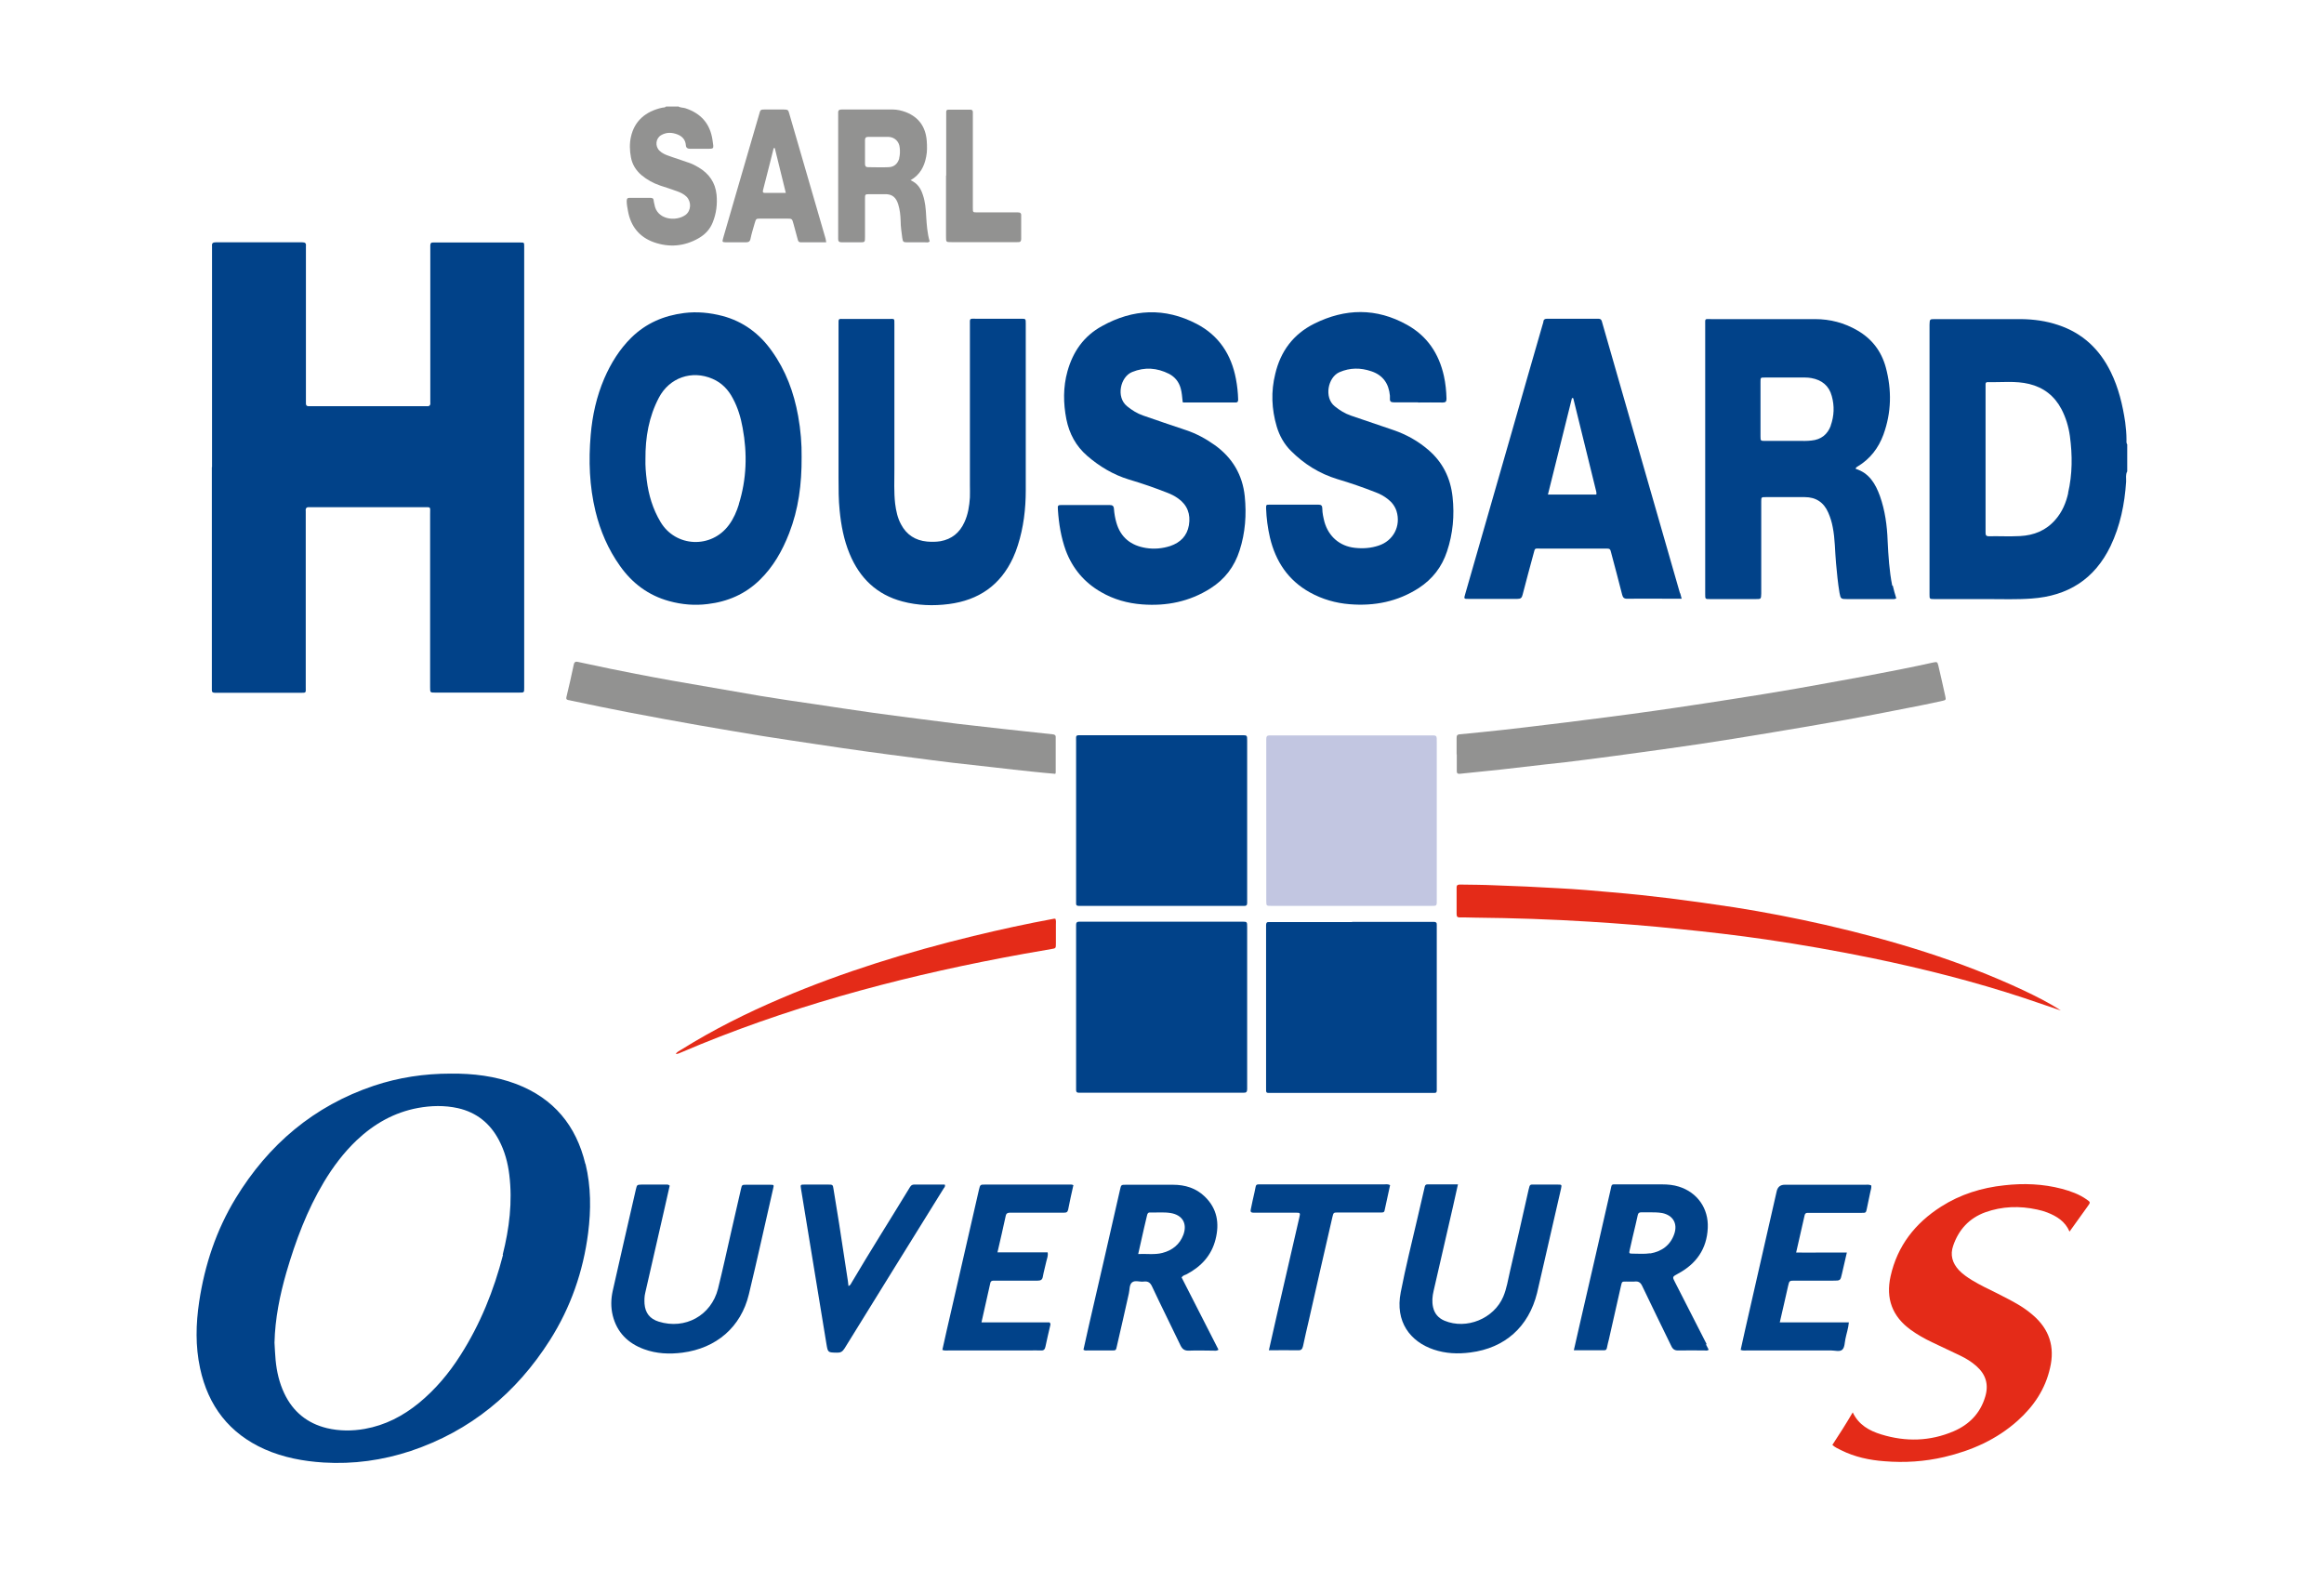
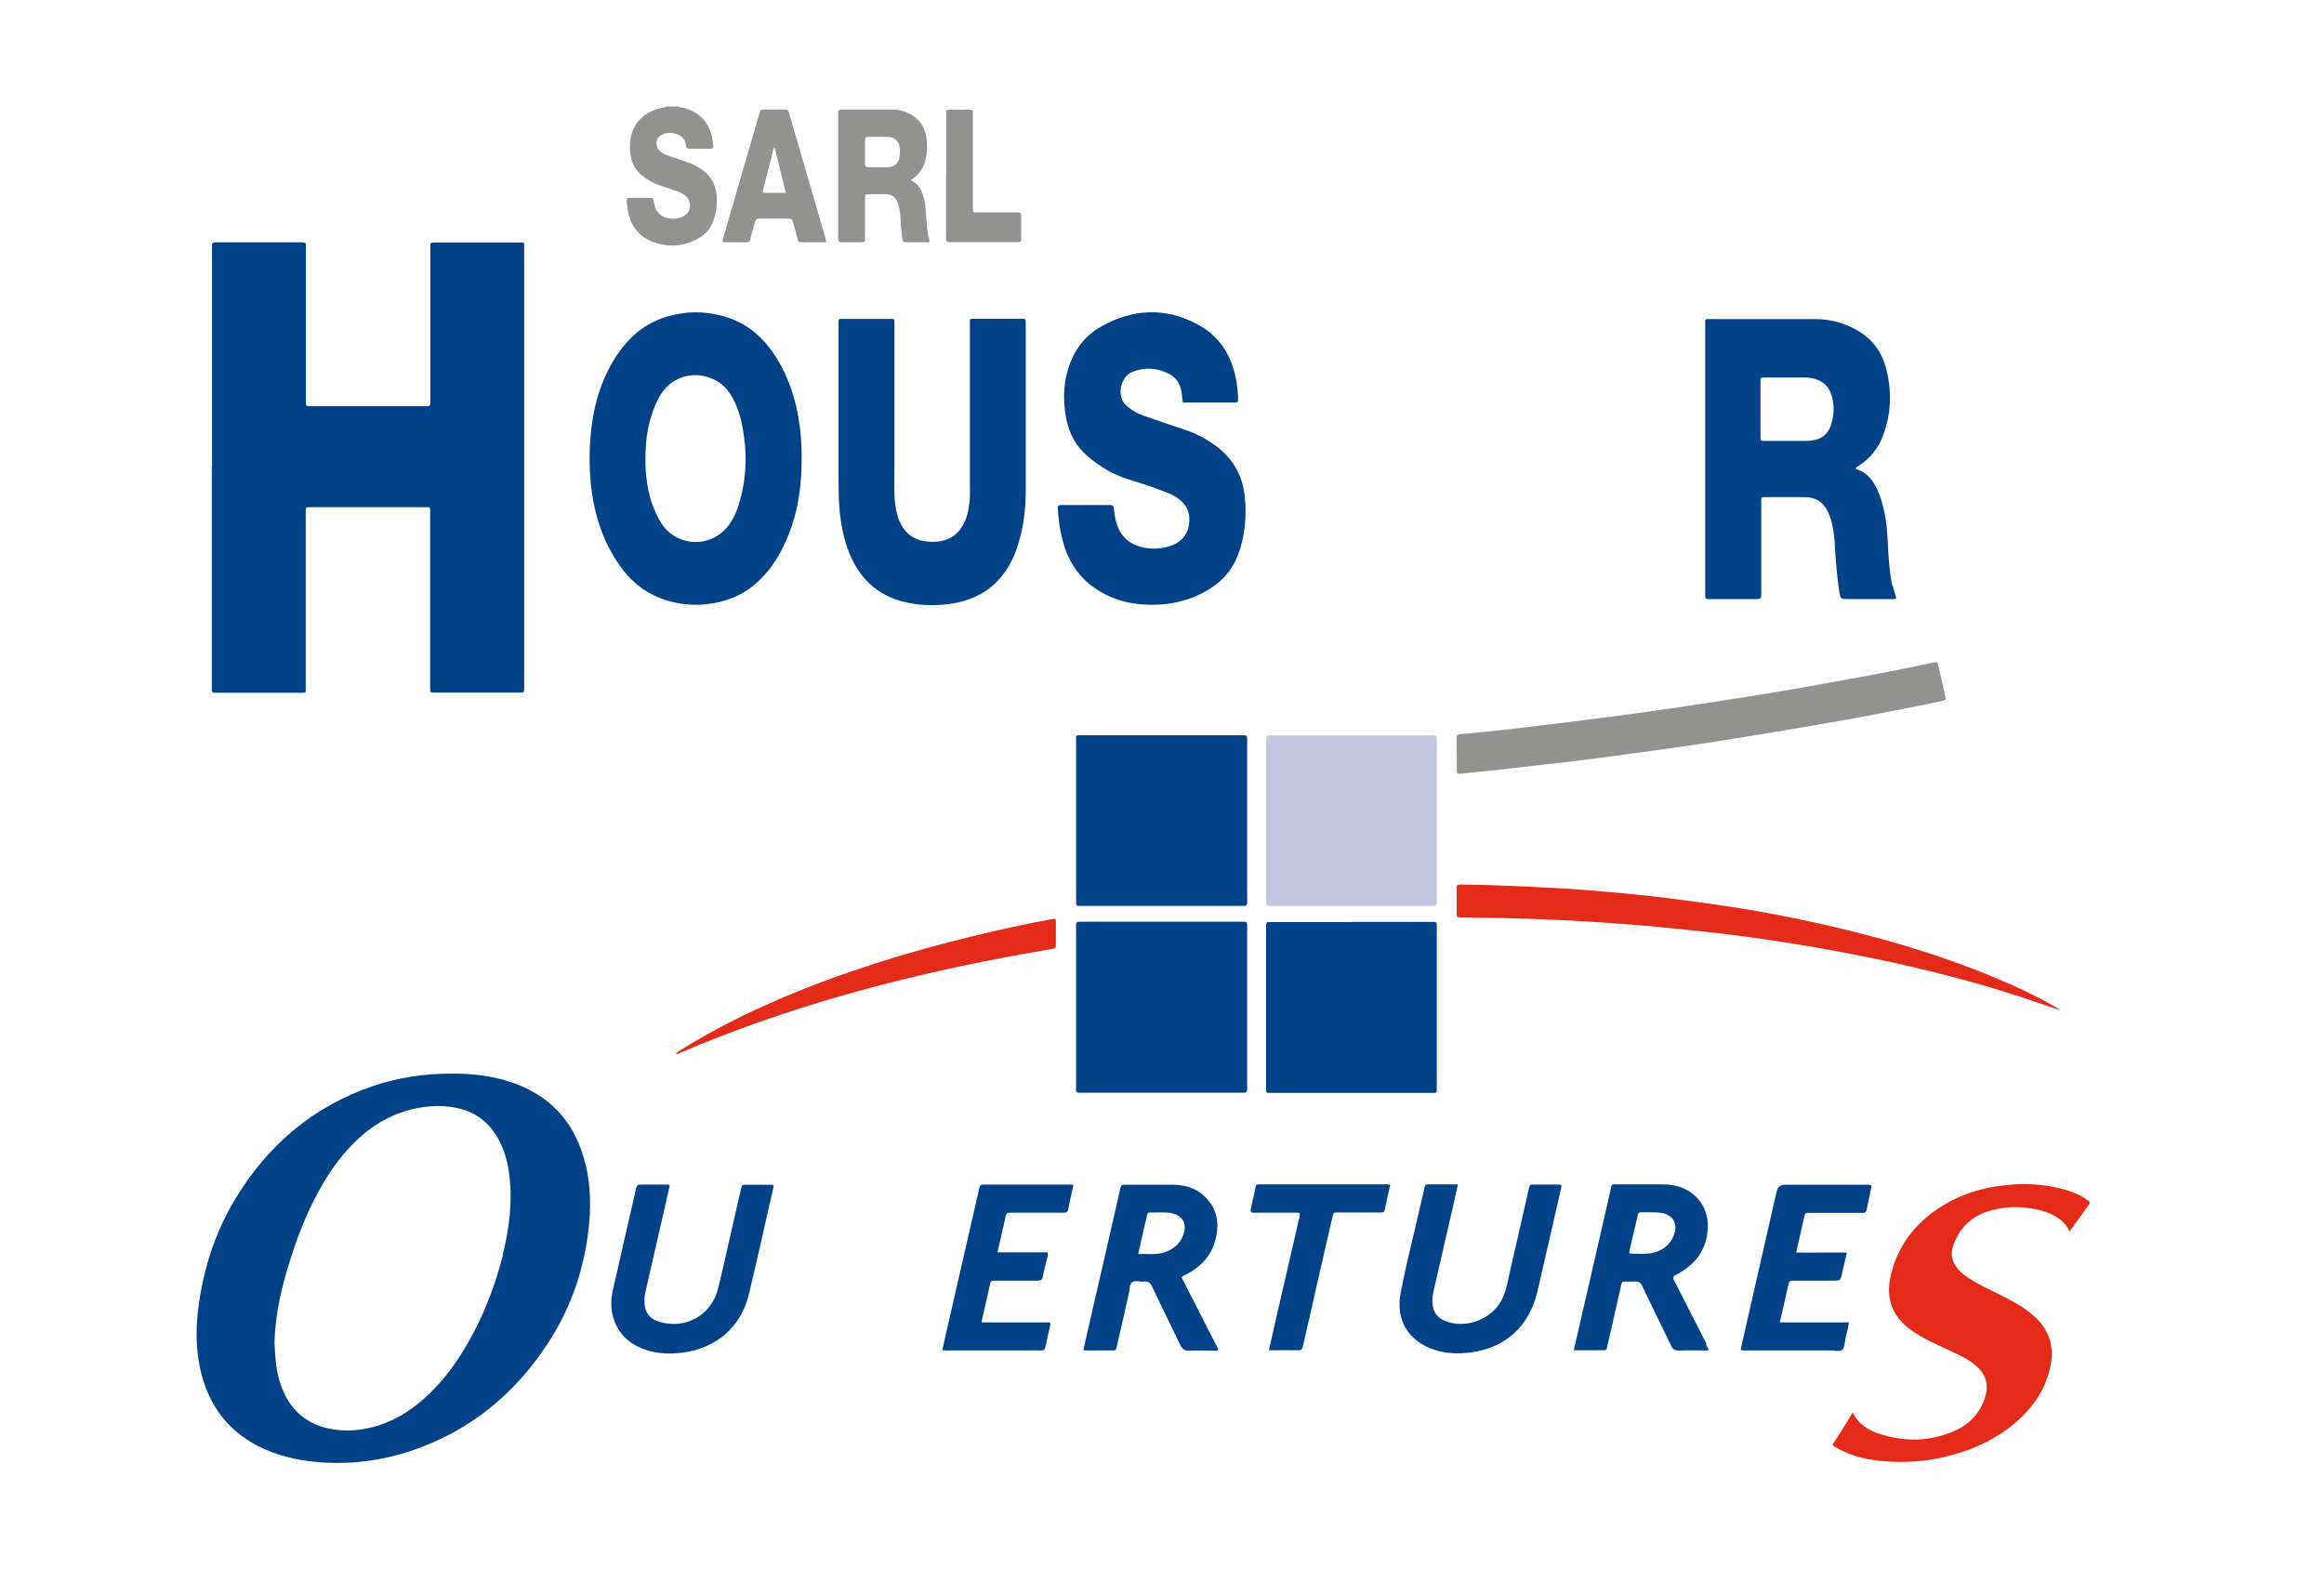
<svg xmlns="http://www.w3.org/2000/svg" id="Calque_1" data-name="Calque 1" viewBox="0 0 126.49 85.41">
  <defs>
    <style>
      .cls-1 {
        fill: #e42b18;
      }

      .cls-2 {
        fill: #014289;
      }

      .cls-3 {
        fill: #929291;
      }

      .cls-4 {
        fill: #c2c6e1;
      }
    </style>
  </defs>
  <path class="cls-3" d="M36.9,5.78c.12,.09,.27,.07,.4,.11,.85,.28,1.35,.84,1.48,1.73,.08,.54,.1,.47-.41,.48-.26,0-.53,0-.79,0-.14,0-.24-.04-.25-.19-.02-.29-.18-.48-.45-.59-.31-.12-.61-.13-.9,.04-.29,.17-.34,.59-.09,.84,.15,.15,.35,.23,.55,.3,.35,.12,.71,.24,1.06,.36,.18,.06,.35,.15,.52,.25,.57,.34,.91,.82,.98,1.48,.05,.52-.01,1.03-.21,1.52-.15,.38-.42,.66-.77,.86-.77,.44-1.59,.51-2.42,.22-.8-.28-1.27-.87-1.42-1.7-.03-.18-.07-.36-.07-.54,0-.13,.04-.19,.17-.18,.37,0,.75,0,1.12,0,.11,0,.17,.03,.18,.15,0,.07,.03,.14,.04,.21,.13,.83,1.16,.95,1.69,.57,.31-.23,.33-.71,.06-.99-.15-.15-.33-.23-.52-.3-.3-.11-.61-.21-.92-.31-.38-.13-.72-.32-1.02-.57-.3-.26-.5-.58-.57-.97-.07-.37-.08-.75,0-1.11,.19-.86,.79-1.39,1.71-1.59,.07-.01,.14,0,.2-.06h.67Z" />
  <path class="cls-2" d="M11.54,25.42c0-3.93,0-7.86,0-11.79,0-.08,0-.16,0-.24-.02-.16,.06-.2,.21-.2,1.57,0,3.13,0,4.7,0,.16,0,.22,.05,.2,.21,0,.07,0,.14,0,.21,0,2.7,0,5.39,0,8.09,0,.07,0,.14,0,.21-.01,.14,.03,.21,.18,.2,.06,0,.12,0,.18,0,2.02,0,4.04,0,6.06,0,.05,0,.1,0,.15,0,.16,.02,.22-.06,.2-.21,0-.07,0-.14,0-.21,0-2.71,0-5.42,0-8.12,0-.07,0-.14,0-.21,0-.11,.04-.17,.16-.16,.02,0,.04,0,.06,0,1.56,0,3.11,0,4.67,0,.22,0,.22,0,.22,.21,0,.05,0,.1,0,.15,0,7.93,0,15.86,0,23.79,0,.03,0,.06,0,.09,0,.26,0,.26-.27,.26-1.53,0-3.05,0-4.58,0-.27,0-.27,0-.27-.29,0-3.14,0-6.28,0-9.43,0-.42,.06-.37-.36-.37-2.02,0-4.04,0-6.06,0-.05,0-.1,0-.15,0-.16-.02-.22,.06-.2,.21,0,.07,0,.14,0,.21,0,3.11,0,6.22,0,9.34,0,.37,.05,.34-.34,.34-1.48,0-2.95,0-4.43,0-.06,0-.12,0-.18,0-.11,0-.17-.04-.16-.16,0-.08,0-.16,0-.24,0-3.96,0-7.92,0-11.88Z" />
-   <path class="cls-2" d="M77.16,21.9c-.43,0-.87,0-1.3,0-.16,0-.22-.05-.21-.21,0-.05,0-.1,0-.15-.06-.66-.38-1.12-1.01-1.33-.59-.2-1.16-.2-1.74,.05-.63,.28-.84,1.38-.26,1.85,.27,.22,.56,.4,.88,.51,.77,.26,1.55,.53,2.32,.79,.7,.24,1.33,.59,1.89,1.07,.79,.67,1.22,1.54,1.33,2.57,.11,1.01,.02,2-.3,2.96-.28,.85-.79,1.51-1.54,2-1.15,.74-2.41,.99-3.76,.88-.76-.06-1.49-.27-2.16-.64-1.19-.66-1.87-1.69-2.18-2.99-.12-.52-.19-1.05-.21-1.59,0-.19,0-.2,.2-.2,.88,0,1.76,0,2.64,0,.16,0,.22,.05,.22,.21,0,.25,.06,.5,.12,.74,.23,.79,.83,1.31,1.65,1.4,.44,.05,.87,.02,1.29-.12,.81-.26,1.23-1.07,.98-1.88-.09-.27-.25-.48-.47-.65-.2-.16-.42-.28-.66-.37-.69-.27-1.38-.51-2.09-.72-.98-.3-1.81-.82-2.53-1.54-.37-.37-.62-.82-.77-1.32-.28-.95-.32-1.91-.08-2.87,.29-1.23,.98-2.16,2.12-2.73,1.69-.84,3.38-.87,5.05,.06,1.1,.61,1.74,1.57,2.01,2.79,.09,.41,.13,.82,.14,1.23,0,.15-.04,.21-.2,.21-.44-.01-.89,0-1.33,0Z" />
  <path class="cls-2" d="M64.37,21.87c-.03-.25-.04-.5-.11-.74-.1-.35-.31-.61-.63-.78-.66-.33-1.32-.38-2.01-.1-.64,.26-.89,1.36-.28,1.86,.27,.22,.56,.4,.88,.51,.77,.27,1.55,.53,2.32,.79,.57,.19,1.09,.47,1.58,.82,.96,.69,1.51,1.62,1.63,2.79,.1,.99,.03,1.98-.28,2.94-.28,.88-.8,1.57-1.59,2.07-1.14,.72-2.38,.97-3.71,.87-.8-.06-1.55-.27-2.24-.67-.91-.52-1.55-1.28-1.92-2.26-.26-.72-.38-1.46-.43-2.22-.02-.25,0-.26,.23-.26,.86,0,1.72,0,2.58,0,.16,0,.23,.05,.24,.21,.02,.25,.06,.5,.13,.74,.23,.82,.8,1.26,1.62,1.39,.44,.07,.89,.03,1.32-.11,.55-.19,.91-.55,1.01-1.13,.1-.6-.08-1.1-.59-1.46-.18-.13-.38-.23-.59-.31-.69-.27-1.38-.51-2.09-.72-.85-.26-1.6-.71-2.27-1.29-.61-.53-.97-1.2-1.13-1.99-.17-.87-.18-1.75,.06-2.61,.3-1.07,.89-1.92,1.88-2.46,1.69-.94,3.42-1.02,5.15-.12,1.21,.63,1.89,1.67,2.14,3,.07,.37,.11,.74,.12,1.11,0,.1-.01,.17-.15,.17-.94,0-1.88,0-2.82,0-.02,0-.04-.02-.06-.03Z" />
  <path class="cls-2" d="M55.83,22.51c0,1.39,0,2.79,0,4.18,0,1.01-.12,2.02-.43,2.99-.07,.23-.16,.46-.26,.68-.69,1.5-1.88,2.31-3.49,2.52-.85,.11-1.7,.08-2.53-.14-1.4-.37-2.33-1.27-2.88-2.6-.31-.75-.46-1.54-.54-2.35-.06-.58-.06-1.17-.06-1.76,0-2.78,0-5.56,0-8.34,0-.37-.03-.33,.32-.33,.81,0,1.62,0,2.43,0,.31,0,.29-.04,.29,.29,0,2.63,0,5.25,0,7.88,0,.63-.03,1.25,.04,1.88,.05,.39,.13,.78,.32,1.13,.3,.57,.78,.88,1.42,.94,.24,.02,.49,.02,.73-.02,.61-.11,1.04-.46,1.3-1.03,.2-.43,.27-.89,.3-1.35,.01-.22,0-.44,0-.67,0-2.9,0-5.8,0-8.7,0-.41-.04-.36,.35-.36,.81,0,1.62,0,2.43,0,.26,0,.26,0,.26,.26,0,1.63,0,3.25,0,4.88h0Z" />
  <path class="cls-2" d="M63.22,59.48c-1.43,0-2.87,0-4.3,0-.07,0-.14,0-.21,0-.11,0-.14-.05-.14-.15,0-.05,0-.1,0-.15,0-2.9,0-5.8,0-8.7,0-.05,0-.1,0-.15,0-.12,.06-.16,.17-.16,.07,0,.14,0,.21,0,2.86,0,5.72,0,8.58,0,.02,0,.04,0,.06,0,.29,0,.29,0,.29,.3,0,2.76,0,5.51,0,8.27,0,.18,0,.36,0,.55,0,.15-.06,.2-.2,.19-.08,0-.16,0-.24,0-1.4,0-2.81,0-4.21,0Z" />
  <path class="cls-2" d="M63.22,49.31c-1.43,0-2.87,0-4.3,0-.07,0-.14,0-.21,0-.1,0-.15-.04-.14-.14,0-.06,0-.12,0-.18,0-2.88,0-5.76,0-8.63,0-.36-.05-.34,.35-.34,2.87,0,5.74,0,8.6,0,.02,0,.04,0,.06,0,.3,0,.3,0,.3,.3,0,2.9,0,5.8,0,8.69,0,.05,0,.1,0,.15,0,.12-.06,.16-.17,.15-.07,0-.14,0-.21,0-1.42,0-2.85,0-4.27,0Z" />
  <path class="cls-2" d="M73.59,50.18c1.41,0,2.83,0,4.24,0,.07,0,.14,0,.21,0,.11,0,.17,.04,.16,.16,0,.06,0,.12,0,.18,0,2.87,0,5.74,0,8.61,0,.41,.04,.36-.35,.36-2.87,0-5.74,0-8.61,0-.36,0-.33,.04-.33-.32,0-2.89,0-5.78,0-8.67,0-.05,0-.1,0-.15,0-.11,.04-.17,.16-.16,.07,0,.14,0,.21,0,1.44,0,2.87,0,4.31,0Z" />
  <path class="cls-4" d="M68.92,44.64c0-1.4,0-2.81,0-4.21,0-.07,0-.14,0-.21,0-.12,.04-.19,.17-.19,.07,0,.14,0,.21,0,2.84,0,5.68,0,8.52,0,.4,0,.38-.02,.38,.38,0,2.84,0,5.68,0,8.52,0,.41,.03,.38-.37,.38-2.84,0-5.68,0-8.52,0-.04,0-.08,0-.12,0-.26,0-.27,0-.27-.27,0-1.46,0-2.93,0-4.39Z" />
  <path class="cls-1" d="M99.72,78.67c.38-.58,.76-1.17,1.12-1.79,.32,.68,.9,1,1.55,1.2,1.33,.41,2.65,.38,3.94-.17,.84-.36,1.45-.97,1.72-1.88,.2-.66,.04-1.21-.48-1.67-.26-.23-.55-.41-.86-.56-.52-.25-1.04-.49-1.56-.74-.4-.19-.79-.41-1.15-.67-1.01-.73-1.37-1.71-1.1-2.92,.37-1.66,1.34-2.89,2.75-3.79,1.05-.67,2.21-1.03,3.44-1.16,1.05-.12,2.1-.08,3.13,.19,.48,.13,.94,.29,1.35,.58,.22,.15,.21,.16,.06,.37-.32,.45-.65,.9-.99,1.38-.24-.56-.7-.84-1.21-1.04-.18-.07-.36-.12-.55-.16-.96-.21-1.91-.18-2.83,.15-.87,.32-1.44,.94-1.74,1.81-.18,.51-.05,.95,.31,1.34,.21,.22,.46,.39,.72,.55,.43,.26,.89,.48,1.34,.7,.43,.22,.87,.44,1.28,.69,.24,.15,.47,.32,.68,.5,.9,.77,1.21,1.73,.94,2.88-.26,1.16-.89,2.09-1.76,2.87-1.15,1.03-2.51,1.63-4,1.98-1.07,.25-2.16,.32-3.25,.23-.82-.06-1.62-.23-2.36-.6-.16-.08-.33-.15-.48-.29Z" />
-   <path class="cls-3" d="M57.41,42.12c-.41-.04-.83-.07-1.25-.12-.66-.07-1.32-.14-1.98-.22-.77-.09-1.54-.17-2.32-.26-.73-.09-1.46-.18-2.19-.28-.83-.11-1.66-.21-2.49-.33-.92-.13-1.84-.26-2.75-.4-.99-.15-1.97-.29-2.96-.45-1.14-.19-2.29-.38-3.43-.58-1.27-.22-2.54-.46-3.81-.7-1.05-.2-2.09-.42-3.14-.64-.05-.01-.1-.03-.15-.03-.1-.02-.14-.06-.11-.17,.14-.59,.28-1.18,.4-1.77,.04-.18,.15-.16,.27-.13,.58,.12,1.16,.25,1.75,.37,1.47,.3,2.95,.58,4.43,.83,1.23,.21,2.46,.43,3.7,.64,.98,.16,1.97,.31,2.96,.45,1.04,.16,2.07,.31,3.11,.46,.83,.12,1.66,.22,2.49,.33,.73,.09,1.46,.19,2.19,.28,.79,.09,1.58,.18,2.38,.27,.92,.1,1.85,.2,2.77,.3,.12,.01,.19,.04,.18,.18,0,.64,0,1.27,0,1.91,0,.02-.02,.04-.03,.07Z" />
  <path class="cls-3" d="M79.28,41.06c0-.29,0-.59,0-.88,0-.13,.02-.2,.18-.21,.78-.07,1.57-.16,2.35-.24,.79-.09,1.58-.18,2.37-.28,.7-.08,1.4-.17,2.1-.26,.85-.11,1.7-.21,2.55-.33,.8-.11,1.6-.22,2.4-.34,1.01-.15,2.01-.3,3.02-.46,1.17-.18,2.33-.37,3.49-.57,1.27-.22,2.54-.46,3.81-.69,1.23-.23,2.46-.47,3.68-.74,.2-.04,.22-.03,.27,.17,.13,.56,.26,1.12,.38,1.68,.04,.18,.03,.2-.16,.24-.39,.09-.79,.17-1.18,.25-1.34,.26-2.67,.53-4.01,.77-1.46,.26-2.92,.51-4.38,.75-1.21,.2-2.43,.4-3.64,.58-1.06,.16-2.12,.3-3.18,.45-1,.14-2,.27-3,.4-.74,.1-1.48,.18-2.22,.26-.81,.09-1.62,.19-2.43,.28-.74,.08-1.49,.15-2.23,.23-.14,.01-.16-.05-.16-.15,0-.3,0-.61,0-.91Z" />
  <path class="cls-1" d="M112.15,55c-.66-.22-1.31-.45-1.97-.67-2.72-.9-5.5-1.6-8.3-2.18-1.91-.39-3.83-.73-5.75-1.01-1.57-.23-3.14-.41-4.72-.57-1.63-.17-3.26-.3-4.89-.4-2.08-.13-4.16-.2-6.24-.22-.27,0-.55-.02-.82-.01-.13,0-.18-.04-.18-.18,0-.48,0-.97,0-1.45,0-.14,.07-.16,.19-.16,.63,.01,1.25,.01,1.88,.04,1.16,.04,2.32,.09,3.48,.16,.97,.05,1.93,.13,2.9,.22,1.06,.09,2.11,.2,3.16,.33,1.17,.15,2.34,.31,3.51,.49,1.65,.26,3.3,.58,4.93,.95,3.71,.85,7.35,1.95,10.81,3.57,.69,.33,1.38,.67,2.02,1.09Z" />
  <path class="cls-2" d="M79.35,64.48c-.1,.43-.18,.82-.27,1.21-.35,1.52-.7,3.05-1.05,4.57-.07,.3-.1,.59-.03,.9,.08,.35,.29,.59,.62,.73,1.2,.5,2.69-.11,3.2-1.31,.19-.45,.26-.93,.37-1.4,.34-1.47,.68-2.95,1.01-4.43,.07-.31,.08-.27,.36-.27,.4,0,.81,0,1.21,0,.24,0,.24,0,.19,.24-.31,1.34-.61,2.67-.92,4.01-.13,.55-.25,1.1-.38,1.65-.46,1.85-1.75,3-3.63,3.24-.68,.09-1.35,.06-2-.16-1.27-.43-2.11-1.51-1.79-3.12,.26-1.34,.59-2.66,.9-3.99,.13-.56,.26-1.12,.39-1.68,.02-.1,.03-.2,.17-.2,.54,0,1.09,0,1.66,0Z" />
  <path class="cls-2" d="M36.45,64.54c-.1,.45-.21,.91-.31,1.37-.34,1.49-.68,2.97-1.02,4.46-.05,.2-.05,.4-.04,.6,.04,.5,.29,.82,.77,.97,1.44,.45,2.86-.33,3.23-1.79,.26-1.05,.49-2.1,.73-3.16,.17-.76,.35-1.51,.52-2.27,.05-.23,.06-.23,.3-.23,.42,0,.85,0,1.27,0,.23,0,.23,0,.18,.21-.44,1.92-.86,3.84-1.32,5.75-.43,1.79-1.77,2.94-3.62,3.18-.71,.09-1.41,.06-2.09-.19-.87-.32-1.47-.91-1.7-1.83-.11-.45-.1-.9,0-1.35,.41-1.84,.84-3.68,1.26-5.52,.06-.25,.06-.25,.31-.26,.43,0,.87,0,1.3,0,.07,0,.14-.02,.22,.05Z" />
  <path class="cls-2" d="M58.42,64.52c-.1,.45-.2,.88-.28,1.31-.03,.14-.08,.18-.22,.18-.4,0-.81,0-1.21,0-.58,0-1.15,0-1.73,0-.13,0-.21,.03-.24,.17-.14,.65-.29,1.3-.45,1.99,.32,0,.62,0,.91,0,.3,0,.61,0,.91,0h.91c.04,.19-.04,.34-.07,.49-.06,.28-.14,.55-.19,.83-.03,.18-.12,.22-.29,.22-.73,0-1.45,0-2.18,0-.07,0-.14,0-.21,0-.1,0-.16,.03-.18,.13-.16,.71-.32,1.41-.48,2.14h3.7c.08,.07,.05,.13,.04,.18-.09,.38-.18,.77-.26,1.15-.03,.14-.09,.21-.24,.2-.22-.01-.44,0-.67,0-1.45,0-2.91,0-4.36,0-.11,0-.22,.02-.34-.03,.16-.72,.32-1.44,.49-2.16,.5-2.18,1-4.37,1.5-6.55,.07-.29,.07-.29,.34-.29,1.52,0,3.03,0,4.55,0,.08,0,.16-.02,.27,.04Z" />
  <path class="cls-2" d="M101.84,64.51c.04,.14-.03,.28-.05,.41-.06,.29-.12,.57-.18,.86-.05,.24-.05,.24-.29,.24-.91,0-1.82,0-2.73,0-.07,0-.14,0-.21,0-.09,0-.14,.04-.16,.14-.15,.66-.3,1.32-.46,2.02,.48,.01,.93,0,1.37,0,.45,0,.91,0,1.39,0-.09,.41-.18,.79-.27,1.17-.08,.36-.09,.36-.47,.36-.7,0-1.39,0-2.09,0-.3,0-.3,0-.37,.3-.15,.65-.29,1.3-.45,1.97h3.76c-.03,.33-.13,.61-.19,.91-.04,.2-.04,.45-.16,.57-.14,.14-.4,.05-.61,.05-1.53,0-3.05,0-4.58,0-.11,0-.22,.02-.35-.03,.09-.39,.17-.78,.26-1.17,.57-2.49,1.13-4.98,1.7-7.46q.08-.36,.44-.36c1.45,0,2.91,0,4.36,0,.11,0,.22-.02,.33,.03Z" />
-   <path class="cls-2" d="M46.19,70c.11-.05,.12-.12,.16-.18,1.02-1.73,2.1-3.43,3.14-5.14,.06-.1,.11-.2,.27-.2,.55,0,1.11,0,1.66,0,.05,.11-.03,.16-.07,.23-1.8,2.9-3.6,5.8-5.39,8.7-.11,.17-.22,.23-.41,.22-.49-.01-.49,0-.57-.48-.46-2.81-.92-5.62-1.38-8.42-.04-.25-.04-.25,.21-.25,.41,0,.83,0,1.24,0,.28,0,.28,0,.32,.27,.1,.62,.2,1.23,.3,1.85,.16,1.05,.32,2.09,.48,3.14,.01,.08,.02,.16,.03,.26Z" />
  <path class="cls-2" d="M69.06,73.51c.15-.66,.29-1.28,.43-1.9,.41-1.78,.82-3.56,1.23-5.34,.06-.25,.05-.26-.2-.26-.7,0-1.39,0-2.09,0-.07,0-.14,0-.21,0-.15,0-.17-.07-.14-.19,.07-.31,.12-.61,.2-.92,.12-.49-.02-.43,.54-.43,2.16,0,4.33,0,6.49,0,.11,0,.22-.03,.35,.04-.1,.46-.2,.92-.3,1.38-.02,.11-.1,.11-.18,.11-.18,0-.36,0-.55,0-.6,0-1.19,0-1.79,0-.26,0-.26,0-.32,.25-.43,1.87-.86,3.74-1.28,5.61-.11,.47-.22,.94-.32,1.42-.04,.17-.11,.23-.28,.22-.5-.01-1.01,0-1.56,0Z" />
  <path class="cls-1" d="M36.77,57.37c.09-.12,.21-.17,.32-.24,1.73-1.08,3.55-1.99,5.43-2.79,3.38-1.44,6.89-2.52,10.46-3.39,1.45-.35,2.91-.67,4.38-.94,.02,0,.04,0,.08,0,.05,.1,.03,.21,.03,.31,0,.34,0,.69,0,1.03,0,.27,0,.27-.25,.31-.5,.09-.99,.17-1.49,.26-6.02,1.09-11.91,2.61-17.59,4.92-.39,.16-.78,.33-1.17,.49-.05,.02-.11,.05-.19,.03Z" />
  <path class="cls-3" d="M51.5,9.56c0-1.08,0-2.16,0-3.24,0-.08,0-.16,0-.24,0-.07,.04-.11,.11-.11,.4,0,.81,0,1.21,0,.09,0,.13,.05,.13,.13,0,.08,0,.16,0,.24,0,1.6,0,3.19,0,4.79,0,.07,0,.14,0,.21,0,.21,0,.22,.23,.22,.55,0,1.09,0,1.64,0,.19,0,.38,0,.58,0,.12,0,.19,.04,.18,.17,0,.42,0,.85,0,1.27,0,.16-.07,.19-.21,.18-.28,0-.57,0-.85,0-.91,0-1.82,0-2.73,0-.3,0-.3,0-.3-.3,0-1.11,0-2.22,0-3.33Z" />
-   <path class="cls-2" d="M115.79,24.21c-.07-.09-.05-.19-.05-.29,0-.31-.03-.62-.07-.94-.14-.94-.36-1.86-.78-2.72-.61-1.25-1.54-2.13-2.87-2.57-.65-.22-1.32-.31-2-.32-1.57,0-3.13,0-4.7,0-.29,0-.29,0-.3,.3,0,.03,0,.06,0,.09v14.45c0,.05,0,.1,0,.15,0,.24,0,.25,.26,.25,.96,0,1.92,0,2.88,0,.81,0,1.62,.03,2.42-.03,1.97-.14,3.42-1.05,4.29-2.85,.53-1.11,.77-2.29,.85-3.51,.01-.19-.04-.38,.06-.56v-1.46Zm-3.22,2.62c-.12,.54-.33,1.04-.7,1.46-.51,.59-1.17,.85-1.92,.89-.56,.03-1.13,0-1.7,.01-.16,0-.18-.07-.18-.2,0-.84,0-1.68,0-2.51,0-.49,0-.99,0-1.48,0-1.28,0-2.57,0-3.85,0-.08,0-.16,0-.24,0-.08,.04-.11,.11-.11,.76,.02,1.52-.08,2.26,.1,.79,.19,1.38,.65,1.76,1.37,.24,.46,.39,.96,.46,1.47,.14,1.04,.14,2.07-.1,3.1Z" />
  <path class="cls-2" d="M31.86,63.36c-.5-2.09-1.72-3.57-3.75-4.35-1.16-.44-2.37-.58-3.57-.57-1.45,0-2.84,.21-4.19,.66-3.27,1.1-5.74,3.2-7.52,6.12-1.06,1.74-1.69,3.64-1.99,5.64-.18,1.21-.21,2.41,.05,3.62,.44,2.05,1.59,3.55,3.52,4.41,1.02,.45,2.1,.65,3.2,.72,1.62,.1,3.21-.12,4.75-.63,3.25-1.09,5.74-3.15,7.57-6.03,1.13-1.78,1.81-3.73,2.08-5.83,.16-1.26,.16-2.52-.14-3.76Zm-4.48,4.94c-.5,1.94-1.24,3.78-2.32,5.47-.62,.98-1.36,1.86-2.26,2.6-.87,.71-1.83,1.21-2.95,1.41-.68,.12-1.37,.12-2.05-.04-1.08-.26-1.86-.9-2.33-1.9-.27-.57-.41-1.18-.47-1.81-.03-.31-.04-.62-.06-.94,.03-1.31,.29-2.59,.65-3.84,.5-1.71,1.12-3.37,2.04-4.91,.5-.83,1.07-1.59,1.77-2.26,.95-.9,2.05-1.53,3.35-1.77,.72-.13,1.44-.15,2.17,.01,1.02,.23,1.76,.83,2.24,1.75,.31,.59,.48,1.22,.56,1.88,.18,1.47,0,2.92-.36,4.35Z" />
  <path class="cls-2" d="M102.99,31.88c-.16-.8-.21-1.62-.25-2.44-.03-.83-.14-1.65-.42-2.44-.24-.66-.58-1.25-1.32-1.48,.01-.09,.07-.1,.11-.13,.68-.41,1.13-1,1.4-1.73,.44-1.21,.46-2.43,.13-3.66-.24-.88-.75-1.55-1.54-2.01-.72-.42-1.49-.62-2.31-.62-1.88,0-3.76,0-5.64,0-.38,0-.34-.06-.34,.33,0,3.34,0,6.69,0,10.03,0,1.54,0,3.07,0,4.61,0,.27,0,.27,.26,.27,.83,0,1.66,0,2.49,0,.29,0,.29,0,.3-.3,0-.19,0-.38,0-.58,0-1.47,0-2.95,0-4.42,0-.25,0-.25,.25-.25,.71,0,1.41,0,2.12,0,.61,0,1.04,.29,1.28,.85,.11,.25,.19,.51,.24,.78,.13,.65,.12,1.31,.18,1.96,.05,.54,.1,1.09,.19,1.62,.06,.33,.08,.34,.42,.34,.8,0,1.6,0,2.39,0,.09,0,.18,.02,.28-.04-.07-.23-.14-.46-.19-.69Zm-3.34-8.72c-.18,.49-.53,.77-1.06,.82-.24,.03-.48,.02-.73,.02-.6,0-1.19,0-1.79,0-.24,0-.25,0-.25-.25,0-.49,0-.99,0-1.48s0-.99,0-1.48c0-.24,0-.24,.23-.24,.74,0,1.47,0,2.21,0,.11,0,.22,.01,.33,.03,.56,.1,.96,.41,1.11,.98,.15,.54,.13,1.08-.06,1.61Z" />
  <path class="cls-2" d="M43.44,22.64c-.23-1.28-.67-2.47-1.43-3.53-.67-.95-1.56-1.61-2.68-1.91-.69-.18-1.39-.25-2.1-.16-1.1,.14-2.06,.55-2.86,1.33-.65,.64-1.12,1.4-1.48,2.23-.42,.98-.65,2.01-.74,3.08-.12,1.4-.07,2.78,.26,4.15,.26,1.07,.69,2.07,1.33,2.97,.67,.95,1.55,1.61,2.68,1.92,.69,.19,1.39,.25,2.1,.16,1.09-.13,2.04-.54,2.83-1.31,.74-.72,1.23-1.59,1.6-2.54,.51-1.31,.69-2.67,.68-4.16,.01-.68-.05-1.46-.19-2.23Zm-3.22,4.8c-.13,.41-.29,.79-.55,1.14-.96,1.3-2.9,1.21-3.72-.17-.42-.7-.65-1.47-.75-2.28-.05-.39-.08-.78-.07-1.12-.01-1.22,.19-2.33,.73-3.36,.57-1.09,1.79-1.52,2.92-1.03,.51,.22,.86,.59,1.11,1.07,.27,.5,.43,1.04,.53,1.6,.26,1.4,.22,2.79-.21,4.16Z" />
-   <path class="cls-2" d="M91.44,32.3c-1.11-3.85-2.21-7.7-3.32-11.55-.3-1.06-.61-2.11-.91-3.17-.03-.11-.04-.23-.22-.23-.93,0-1.86,0-2.79,0-.13,0-.19,.05-.2,.17,0,.05-.03,.1-.04,.15-.56,1.94-1.12,3.88-1.67,5.82-.85,2.95-1.69,5.89-2.54,8.84-.08,.27-.08,.27,.19,.27,.88,0,1.76,0,2.64,0,.18,0,.25-.05,.29-.22,.19-.75,.4-1.5,.6-2.25,.08-.31,.06-.27,.34-.27,1.18,0,2.36,0,3.55,0,.27,0,.28,0,.34,.26,.2,.75,.4,1.5,.59,2.25,.04,.16,.11,.23,.29,.22,.75-.01,1.5,0,2.24,0h.71c-.04-.13-.06-.22-.08-.3Zm-4.59-5.38h-2.6c.44-1.76,.87-3.51,1.31-5.26,.03,.04,0,0,.04,.01,0,0,.02,0,.03,.01,.42,1.69,.83,3.39,1.25,5.08,.01,.05,.02,.1,0,.16Z" />
  <path class="cls-2" d="M64.32,69.52c.08-.1,.18-.12,.27-.16,.79-.42,1.35-1.02,1.57-1.9,.22-.87,.09-1.67-.58-2.32-.48-.47-1.08-.65-1.74-.65-.85,0-1.7,0-2.55,0-.27,0-.27,0-.33,.27-.56,2.46-1.12,4.92-1.69,7.37-.1,.45-.2,.9-.3,1.34,.08,.06,.16,.04,.23,.04,.43,0,.87,0,1.3,0,.24,0,.24,0,.29-.24,.22-.95,.44-1.91,.65-2.86,.05-.21,.02-.47,.17-.6,.16-.14,.43-.02,.64-.05,.24-.03,.36,.06,.46,.28,.5,1.07,1.03,2.12,1.54,3.19,.11,.23,.24,.3,.48,.29,.43-.02,.87,0,1.3,0,.09,0,.18,.03,.29-.05-.67-1.32-1.34-2.63-2.01-3.94Zm-1.05-1.32c-.42,.11-.86,.04-1.32,.06,.11-.5,.22-.96,.32-1.42,.05-.23,.11-.45,.16-.68,.02-.1,.06-.17,.17-.16,.37,.01,.75-.03,1.12,.03,.64,.11,.91,.57,.69,1.18-.2,.53-.6,.85-1.14,.99Z" />
  <path class="cls-2" d="M92.89,73.17c-.57-1.12-1.15-2.25-1.72-3.37-.16-.3-.15-.3,.16-.47,.99-.53,1.57-1.34,1.62-2.49,.05-1.06-.57-1.94-1.58-2.25-.29-.09-.59-.12-.9-.12-.8,0-1.6,0-2.39,0-.41,0-.34-.05-.43,.34-.54,2.37-1.08,4.74-1.63,7.11-.12,.51-.23,1.02-.36,1.58,.58,0,1.11,0,1.64,0,.1,0,.14-.03,.16-.13,.03-.16,.07-.31,.11-.47,.22-.97,.44-1.95,.66-2.92,.05-.22,.05-.22,.28-.22,.15,0,.3,.01,.45,0,.23-.03,.34,.06,.43,.26,.51,1.08,1.05,2.16,1.57,3.24,.09,.2,.21,.26,.41,.25,.46-.01,.93,0,1.39,0,.08,0,.16,.03,.24-.04-.05-.1-.1-.2-.15-.29Zm-3.07-4.95c-.32,.05-.64,.02-.97,.02-.18,0-.19-.02-.15-.19,.1-.46,.21-.92,.32-1.38,.04-.18,.08-.35,.12-.53,.02-.1,.07-.15,.19-.15,.15,0,.3,0,.45,0,.23,0,.46,0,.69,.04,.58,.12,.85,.56,.66,1.13-.21,.62-.68,.96-1.31,1.07Z" />
  <path class="cls-3" d="M50.41,11.77c-.02-.39-.05-.78-.18-1.16-.11-.34-.28-.63-.67-.8,.52-.3,.75-.75,.85-1.28,.06-.29,.05-.58,.03-.87-.06-.74-.42-1.27-1.12-1.55-.24-.09-.48-.15-.74-.15-.69,0-1.37,0-2.06,0-.23,0-.46,0-.7,0-.14,0-.21,.04-.2,.19,0,.06,0,.12,0,.18,0,2.16,0,4.32,0,6.48,0,.06,0,.12,0,.18-.01,.14,.05,.2,.19,.2,.32,0,.65,0,.97,0,.3,0,.3,0,.3-.3,0-.22,0-.44,0-.67,0-.46,0-.93,0-1.39,0-.26,0-.26,.27-.26,.26,0,.53,0,.79,0,.44-.02,.64,.2,.75,.56,.09,.29,.12,.59,.13,.9,0,.31,.05,.62,.09,.93,.03,.21,.06,.23,.28,.23,.32,0,.65,0,.97,0,.08,0,.16,.03,.24-.05-.13-.44-.16-.9-.19-1.36Zm-1.47-3.13c-.09,.28-.28,.45-.57,.46-.37,.02-.75,0-1.12,0-.14,0-.17-.07-.17-.19,0-.21,0-.42,0-.64,0-.21,0-.42,0-.64,0-.13,.05-.18,.18-.18,.36,0,.73,0,1.09,0,.34,.01,.59,.25,.62,.59,.02,.19,.02,.38-.03,.57Z" />
  <path class="cls-3" d="M44.94,13.01c-.19-.67-.39-1.34-.58-2-.47-1.61-.93-3.21-1.4-4.82-.06-.22-.07-.22-.32-.23-.32,0-.65,0-.97,0-.28,0-.28,0-.35,.26-.35,1.19-.69,2.38-1.04,3.57-.31,1.06-.61,2.11-.92,3.17-.06,.22-.05,.22,.16,.23,.35,0,.71,0,1.06,0,.15,0,.24-.03,.27-.2,.06-.29,.15-.57,.23-.85,.07-.23,.07-.24,.3-.24,.48,0,.97,0,1.45,0,.28,0,.28,0,.36,.29,.08,.28,.15,.56,.23,.85,.02,.08,.05,.15,.16,.15,.45,0,.91,0,1.39,0-.02-.1-.02-.14-.03-.17Zm-3.31-2.51c-.15,0-.11-.1-.09-.19,.13-.5,.25-.99,.38-1.49,.06-.25,.13-.5,.19-.76h.06c.2,.8,.39,1.6,.6,2.44-.4,0-.77,0-1.14,0Z" />
</svg>